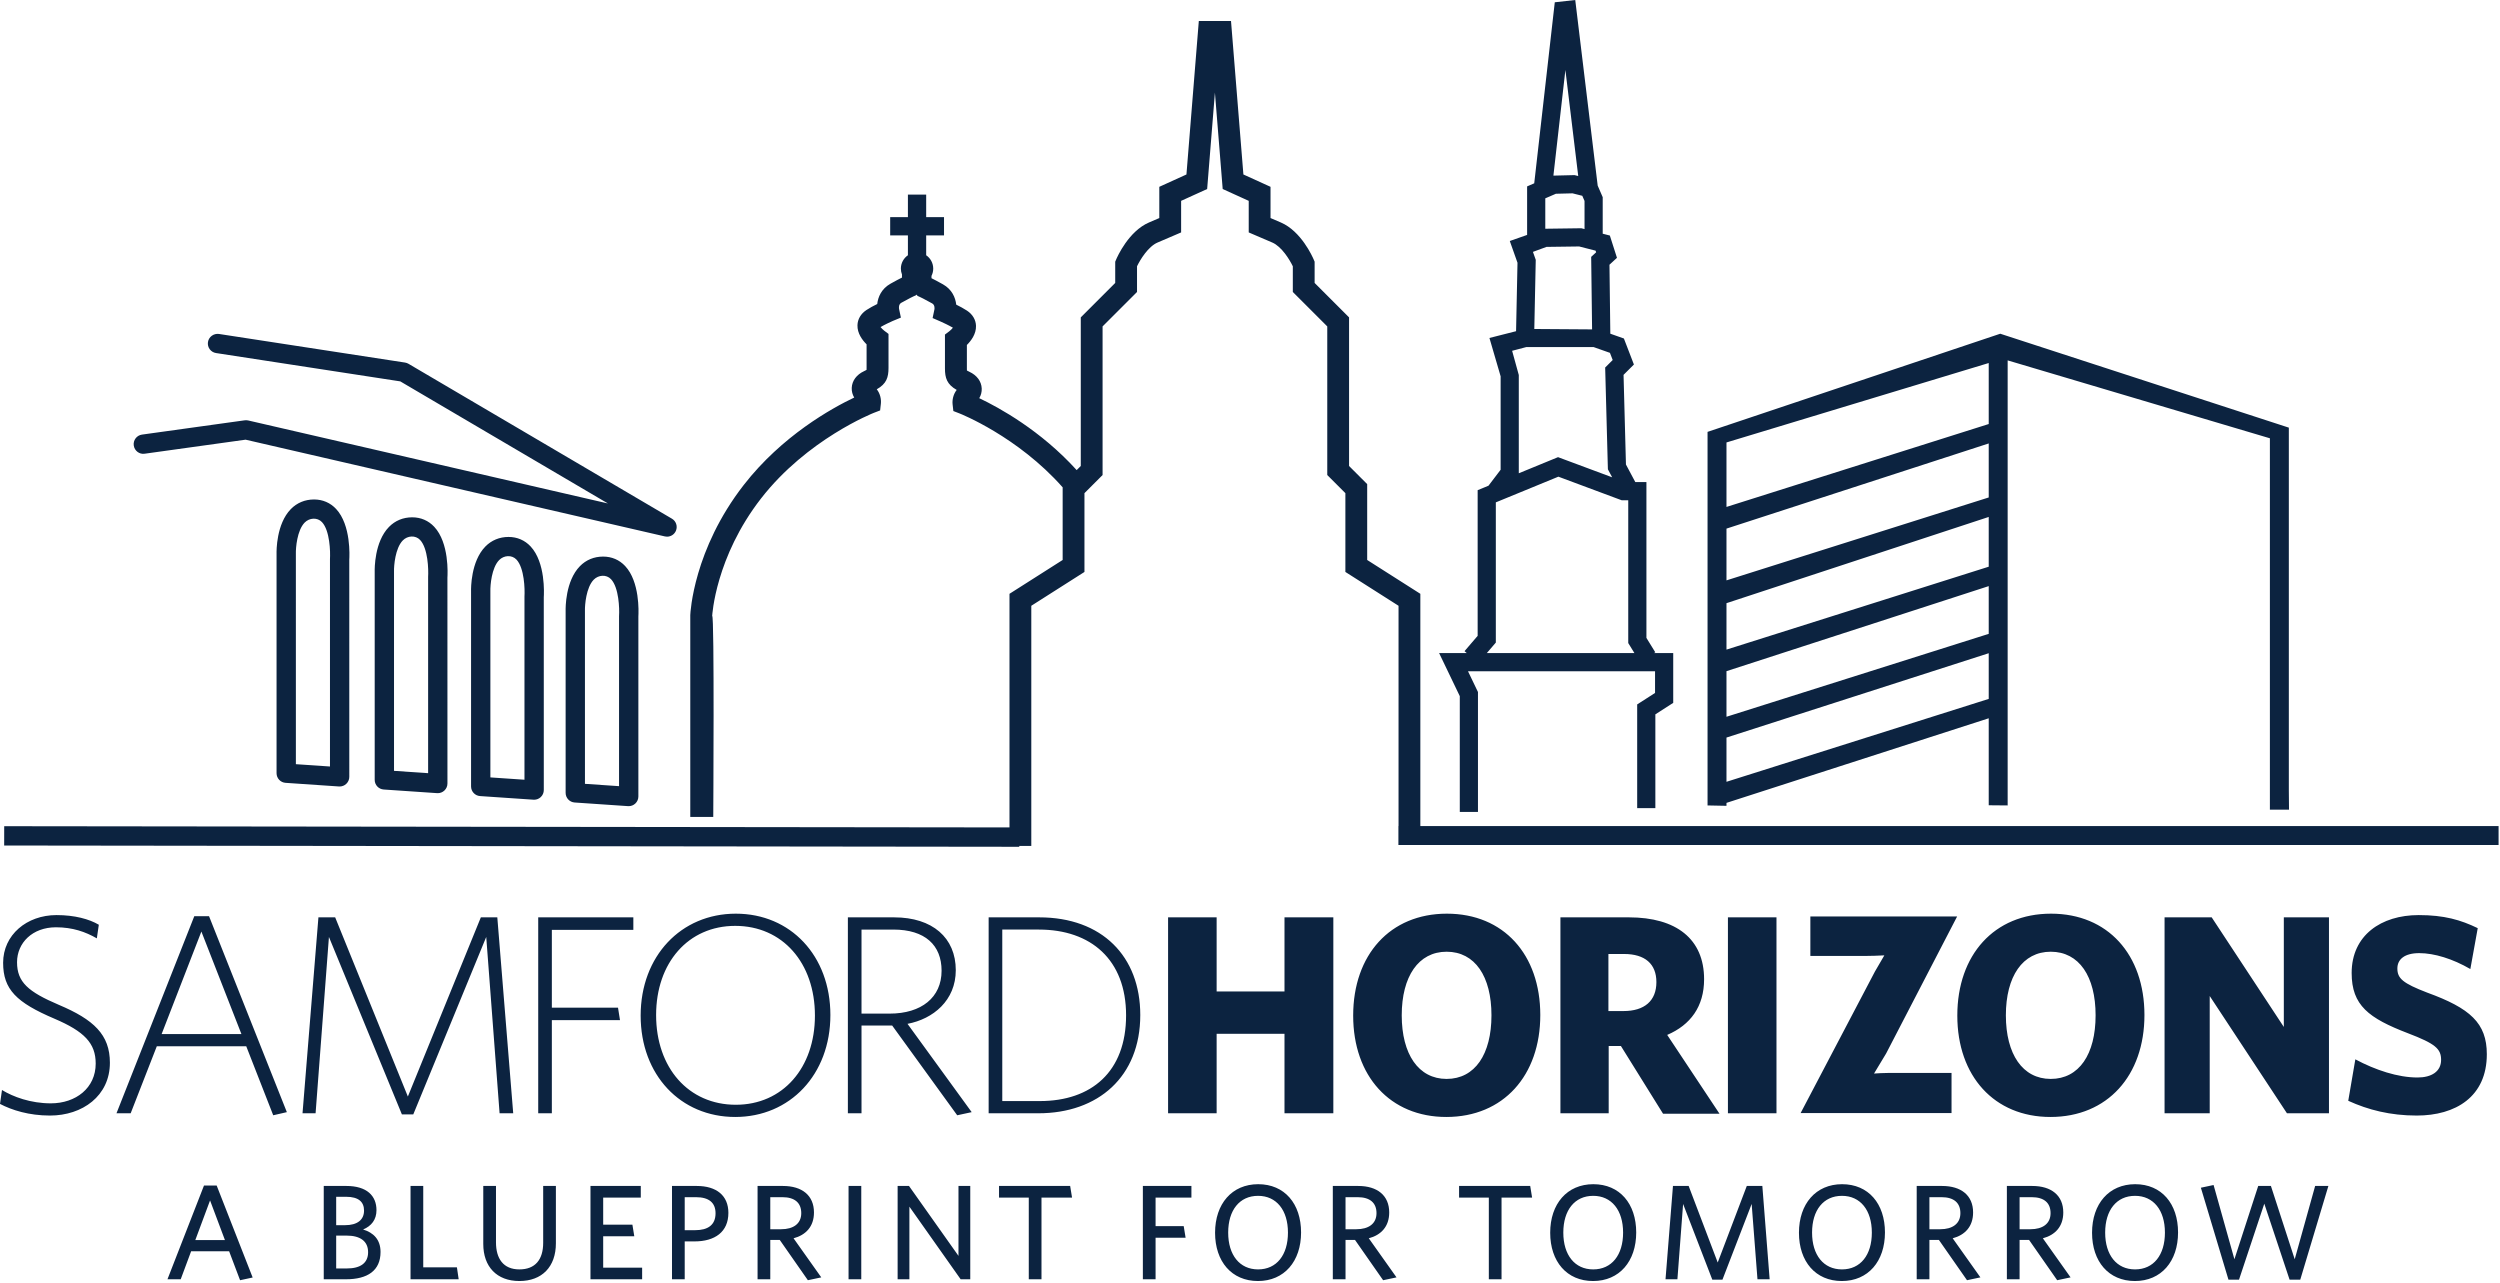
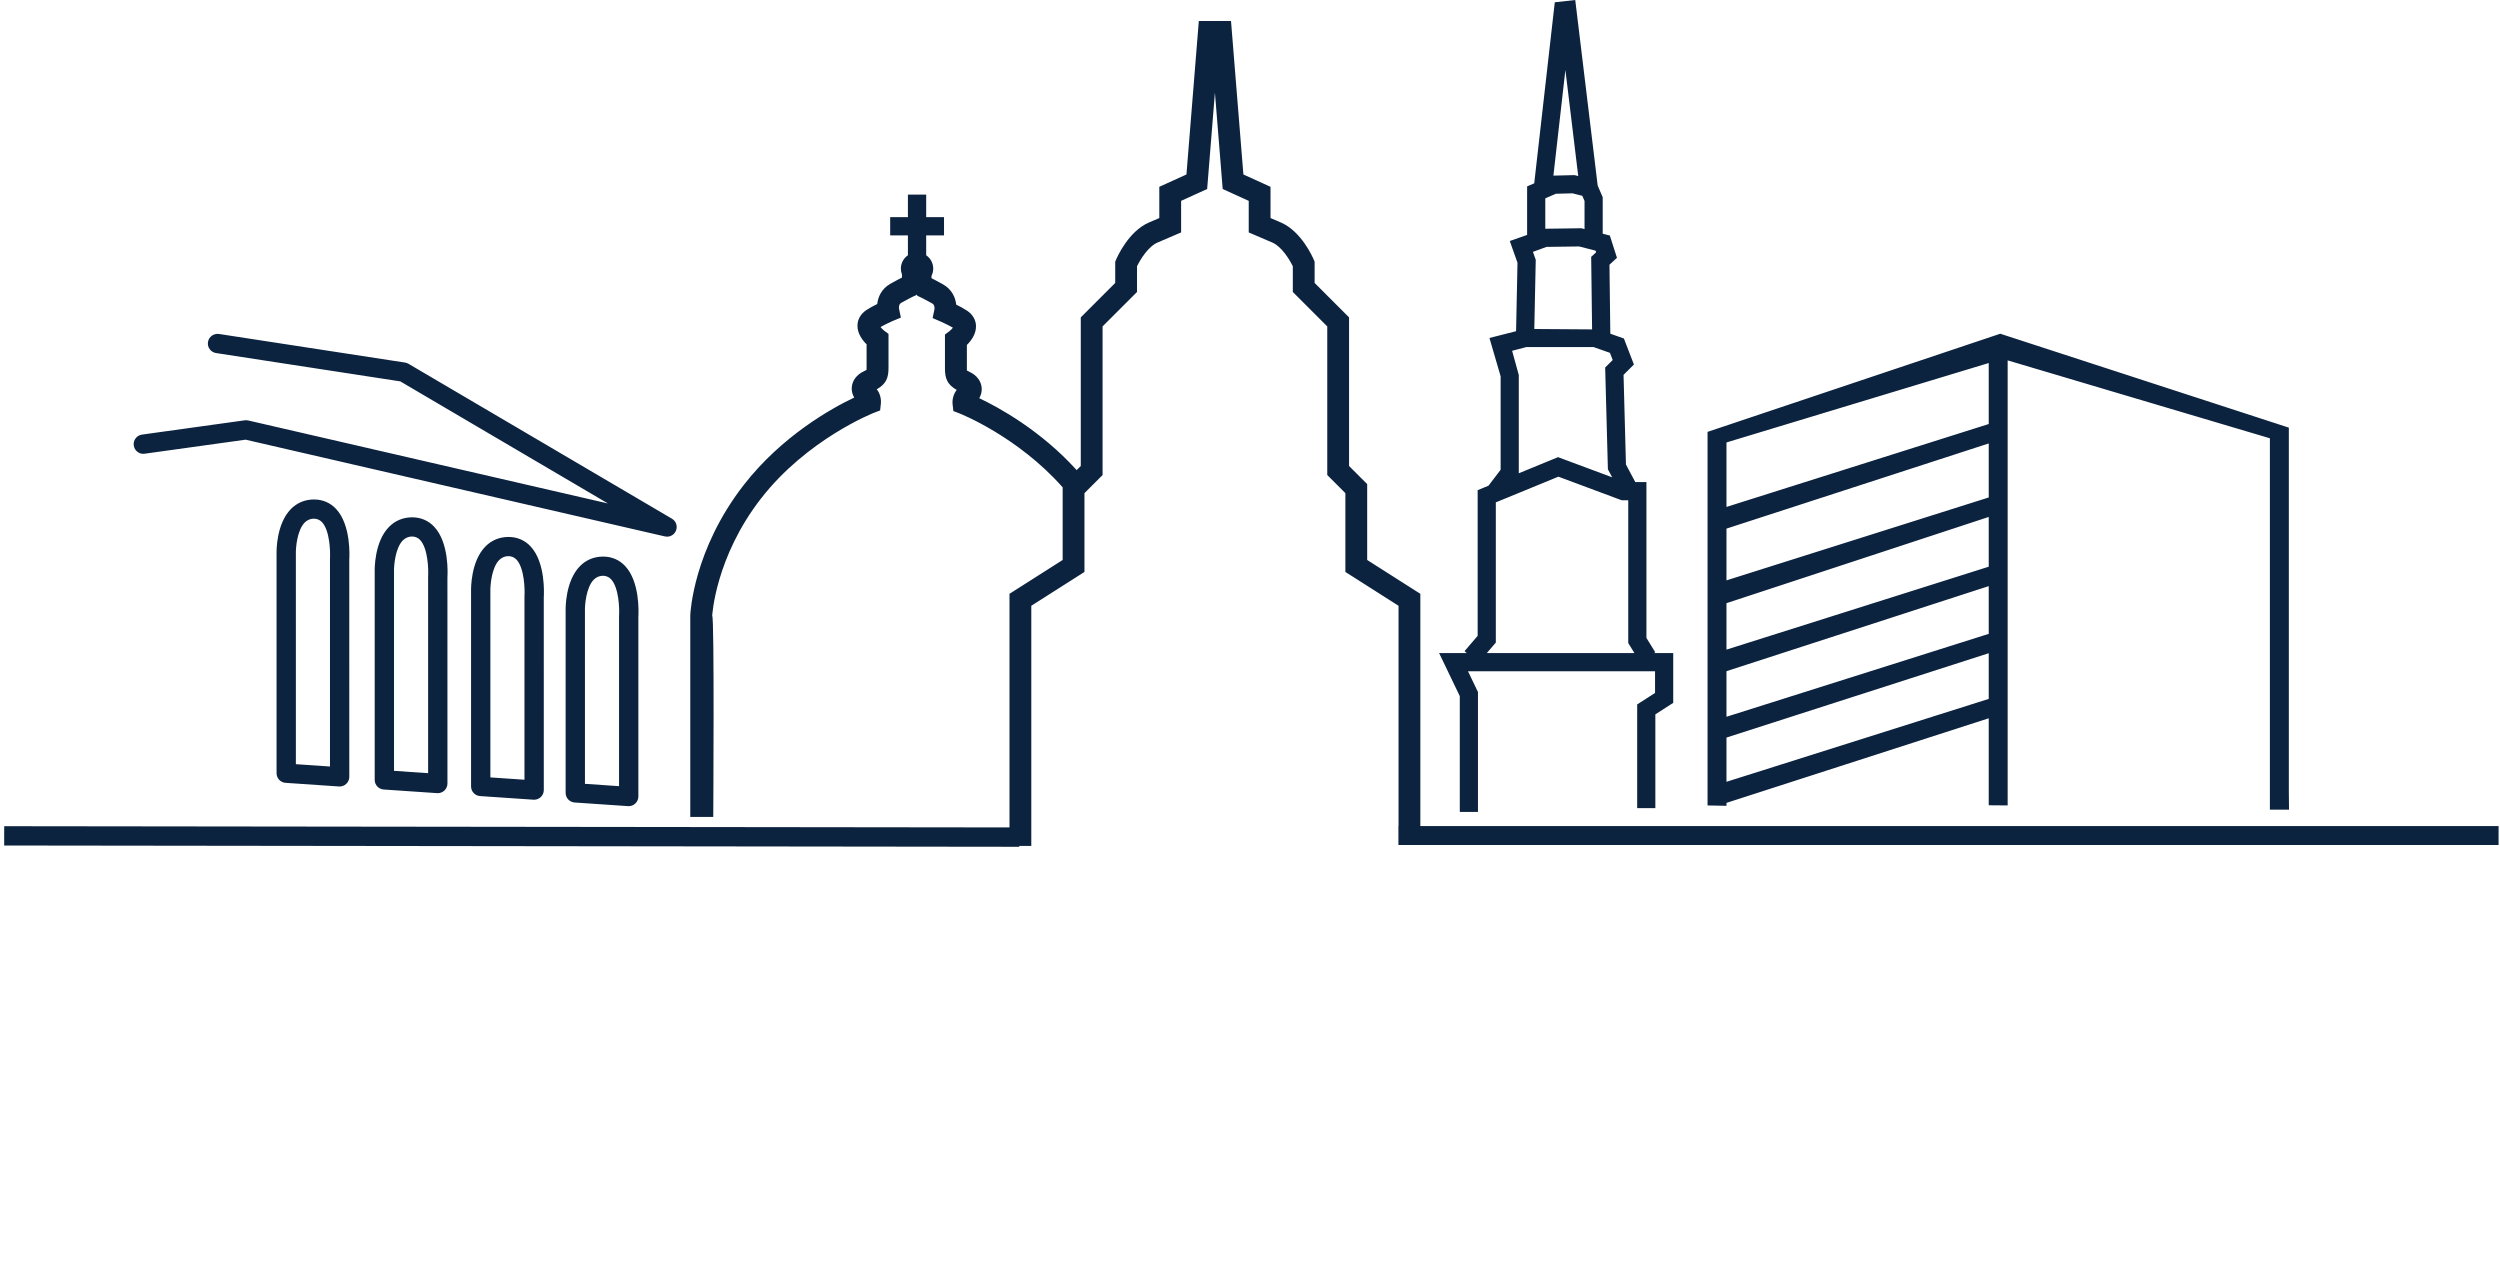
<svg xmlns="http://www.w3.org/2000/svg" width="100%" height="100%" viewBox="0 0 980 503" version="1.1">
  <g fill="#0c2340">
-     <path d="M89.818,490.5L74.922,490.5L70.839,501.475L65.647,501.475L79.96,464.738L84.939,464.738L99.043,500.783L94.11,501.846L89.818,490.5ZM76.564,486.1L88.172,486.1L82.343,470.567L76.564,486.1ZM135.654,501.474L126.908,501.474L126.908,464.895L135.762,464.895C143.817,464.895 147.579,468.765 147.579,474.386C147.579,478.099 145.621,480.586 142.333,481.965C146.417,483.186 149.171,485.94 149.171,490.765C149.171,498.082 144.083,501.474 135.654,501.474ZM135.654,469.136L131.783,469.136L131.783,480.27L135.283,480.27C140.108,480.27 142.704,478.149 142.704,474.545C142.704,471.207 140.637,469.136 135.654,469.136ZM135.867,484.353L131.783,484.353L131.783,497.232L136.025,497.232C141.275,497.232 144.296,495.111 144.296,490.874C144.296,486.632 141.325,484.353 135.867,484.353ZM160.93,501.474L160.93,464.895L165.913,464.895L165.913,496.807L179.113,496.807L179.8,501.474L160.93,501.474ZM203.597,502.163C194.743,502.163 189.443,496.543 189.443,487.638L189.443,464.897L194.426,464.897L194.426,487.005C194.426,493.363 197.288,497.605 203.597,497.605C209.797,497.605 212.926,493.788 212.926,487.163L212.926,464.897L217.909,464.897L217.909,487.372C217.909,496.597 212.447,502.163 203.597,502.163ZM231.467,501.474L231.467,464.895L251.188,464.895L251.188,469.457L236.45,469.457L236.45,480.057L247.9,480.057L248.642,484.615L236.45,484.615L236.45,496.915L251.717,496.915L251.717,501.474L231.467,501.474ZM263.423,464.896L273.123,464.896C280.865,464.896 285.527,468.659 285.527,475.446C285.527,482.921 280.227,486.63 272.277,486.63L268.406,486.63L268.406,501.475L263.423,501.475L263.423,464.896ZM272.86,469.296L268.406,469.296L268.406,482.23L272.544,482.23C277.523,482.23 280.494,480.163 280.494,475.605C280.494,471.417 277.84,469.296 272.86,469.296ZM305.664,486.048L301.951,486.048L301.951,501.473L296.968,501.473L296.968,464.898L306.935,464.898C314.41,464.898 319.076,468.611 319.076,475.286C319.076,480.853 315.843,484.14 311.072,485.411L321.939,500.732L316.689,501.844L305.664,486.048ZM306.722,469.294L301.951,469.294L301.951,481.861L306.193,481.861C311.018,481.861 314.093,479.686 314.093,475.553C314.093,471.573 311.601,469.294 306.722,469.294ZM337.618,464.897L337.618,501.476L332.634,501.476L332.634,464.897L337.618,464.897ZM376.575,501.474L356.483,473.007L356.483,501.474L351.871,501.474L351.871,464.895L356.325,464.895L375.725,492.303L375.725,464.895L380.342,464.895L380.342,501.474L376.575,501.474ZM408.264,469.457L408.264,501.473L403.28,501.473L403.28,469.457L391.618,469.457L391.618,464.898L419.501,464.898L420.243,469.457L408.264,469.457ZM452.986,469.457L452.986,480.64L464.011,480.64L464.757,485.198L452.986,485.198L452.986,501.473L448.003,501.473L448.003,464.898L467.036,464.898L467.036,469.457L452.986,469.457ZM493.111,502.163C482.828,502.163 476.307,494.53 476.307,483.238C476.307,471.897 482.932,464.205 493.215,464.205C503.553,464.205 510.019,471.838 510.019,483.13C510.019,494.422 503.448,502.163 493.111,502.163ZM493.165,468.768C485.898,468.768 481.448,474.384 481.448,483.184C481.448,491.984 485.953,497.605 493.165,497.605C500.423,497.605 504.878,491.984 504.878,483.184C504.878,474.384 500.373,468.768 493.165,468.768ZM531.159,486.048L527.446,486.048L527.446,501.473L522.463,501.473L522.463,464.898L532.43,464.898C539.905,464.898 544.571,468.611 544.571,475.286C544.571,480.853 541.338,484.14 536.567,485.411L547.434,500.732L542.184,501.844L531.159,486.048ZM532.217,469.294L527.446,469.294L527.446,481.861L531.688,481.861C536.513,481.861 539.588,479.686 539.588,475.553C539.588,471.573 537.096,469.294 532.217,469.294ZM588.604,469.457L588.604,501.473L583.62,501.473L583.62,469.457L571.958,469.457L571.958,464.898L599.841,464.898L600.583,469.457L588.604,469.457ZM624.481,502.163C614.198,502.163 607.677,494.53 607.677,483.238C607.677,471.897 614.302,464.205 624.59,464.205C634.923,464.205 641.394,471.838 641.394,483.13C641.394,494.422 634.819,502.163 624.481,502.163ZM624.535,468.768C617.273,468.768 612.819,474.384 612.819,483.184C612.819,491.984 617.327,497.605 624.535,497.605C631.798,497.605 636.252,491.984 636.252,483.184C636.252,474.384 631.744,468.768 624.535,468.768ZM688.929,501.474L686.65,471.949L675.2,501.632L671.225,501.632L659.775,471.949L657.545,501.474L652.883,501.474L655.8,464.895L661.95,464.895L673.345,494.903L684.741,464.895L690.837,464.895L693.7,501.474L688.929,501.474ZM721.994,502.163C711.711,502.163 705.19,494.53 705.19,483.238C705.19,471.897 711.815,464.205 722.098,464.205C732.436,464.205 738.903,471.838 738.903,483.13C738.903,494.422 732.332,502.163 721.994,502.163ZM722.048,468.768C714.782,468.768 710.332,474.384 710.332,483.184C710.332,491.984 714.836,497.605 722.048,497.605C729.307,497.605 733.761,491.984 733.761,483.184C733.761,474.384 729.257,468.768 722.048,468.768ZM760.042,486.048L756.33,486.048L756.33,501.473L751.346,501.473L751.346,464.898L761.313,464.898C768.788,464.898 773.455,468.611 773.455,475.286C773.455,480.853 770.221,484.14 765.45,485.411L776.317,500.732L771.067,501.844L760.042,486.048ZM761.1,469.294L756.33,469.294L756.33,481.861L760.571,481.861C765.396,481.861 768.471,479.686 768.471,475.553C768.471,471.573 765.98,469.294 761.1,469.294ZM795.391,486.048L791.679,486.048L791.679,501.473L786.695,501.473L786.695,464.898L796.662,464.898C804.137,464.898 808.804,468.611 808.804,475.286C808.804,480.853 805.57,484.14 800.8,485.411L811.666,500.732L806.416,501.844L795.391,486.048ZM796.45,469.294L791.679,469.294L791.679,481.861L795.92,481.861C800.745,481.861 803.82,479.686 803.82,475.553C803.82,471.573 801.329,469.294 796.45,469.294ZM836.888,502.163C826.605,502.163 820.084,494.53 820.084,483.238C820.084,471.897 826.709,464.205 836.992,464.205C847.33,464.205 853.797,471.838 853.797,483.13C853.797,494.422 847.222,502.163 836.888,502.163ZM836.943,468.768C829.676,468.768 825.226,474.384 825.226,483.184C825.226,491.984 829.73,497.605 836.943,497.605C844.201,497.605 848.651,491.984 848.651,483.184C848.651,474.384 844.147,468.768 836.943,468.768ZM901.703,501.633L897.516,501.633L887.603,471.841L877.691,501.633L873.558,501.633L862.741,465.587L867.724,464.525L875.891,493.629L885.22,464.895L890.199,464.895L899.528,493.629L907.537,464.895L912.728,464.895L901.703,501.633ZM705.848,436.314L734.965,380.856L738.661,374.502C736.236,374.618 733.577,374.735 730.919,374.735L709.661,374.735L709.661,359.252L767.198,359.252L739.353,412.977L734.619,420.831C736.348,420.718 738.082,420.602 739.932,420.602L765.002,420.602L765.002,436.314L705.848,436.314ZM19.592,437.297C11.354,437.297 4.675,435.18 0,432.735L0.779,427.28C5.121,429.951 12.025,432.51 19.925,432.51C29.721,432.51 37.513,426.501 37.513,416.926C37.513,408.914 33.063,404.351 21.371,399.343C6.458,392.997 1.225,387.876 1.225,377.414C1.225,366.505 10.463,358.714 22.154,358.714C29.275,358.714 34.954,360.272 38.738,362.497L37.958,367.839C33.504,365.28 28.496,363.497 21.929,363.497C12.692,363.497 6.679,369.622 6.679,377.189C6.679,384.98 11.021,388.768 23.042,393.889C36.733,399.676 43.079,405.572 43.079,416.593C43.079,429.618 32.283,437.297 19.592,437.297ZM96.529,410.139L61.467,410.139L51.225,436.405L45.662,436.405L76.158,359.16L81.946,359.16L112.446,435.96L107.104,437.185L96.529,410.139ZM63.358,405.351L94.637,405.351L78.942,365.168L63.358,405.351ZM195.837,436.407L190.604,367.286L162,436.852L157.546,436.852L128.942,367.286L123.708,436.407L118.587,436.407L124.821,359.602L131.388,359.602L159.883,429.84L188.492,359.602L194.946,359.602L201.179,436.407L195.837,436.407ZM216.324,364.502L216.324,394.998L242.257,394.998L243.037,399.898L216.324,399.898L216.324,436.406L210.982,436.406L210.982,359.602L248.27,359.602L248.27,364.502L216.324,364.502ZM288.203,437.854C266.765,437.854 251.136,421.379 251.136,398.117C251.136,374.742 267.007,358.158 288.445,358.158C309.886,358.158 325.511,374.629 325.511,397.896C325.511,421.271 309.64,437.854 288.203,437.854ZM288.203,362.942C269.79,362.942 257.195,377.413 257.195,397.896C257.195,418.596 269.915,433.067 288.445,433.067C306.857,433.067 319.453,418.596 319.453,398.117C319.453,377.413 306.736,362.942 288.203,362.942ZM349.734,402.012L337.713,402.012L337.713,436.408L332.367,436.408L332.367,359.604L350.513,359.604C365.538,359.604 374.667,367.616 374.667,380.308C374.667,392.216 365.763,399.454 355.742,401.345L380.9,435.962L375.225,437.187L349.734,402.012ZM350.18,364.391L337.713,364.391L337.713,397.337L348.734,397.337C361.2,397.337 369.1,390.991 369.1,380.529C369.1,370.512 362.646,364.391 350.18,364.391ZM407.029,436.407L387.55,436.407L387.55,359.602L407.363,359.602C431.963,359.602 446.988,374.852 446.988,397.894C446.988,422.048 430.517,436.407 407.029,436.407ZM407.25,364.39L392.892,364.39L392.892,431.619L407.588,431.619C427.842,431.619 441.425,420.157 441.425,398.007C441.425,376.19 427.621,364.39 407.25,364.39ZM503.521,436.407L503.521,405.24L476.921,405.24L476.921,436.407L457.888,436.407L457.888,359.602L476.921,359.602L476.921,388.657L503.521,388.657L503.521,359.602L522.667,359.602L522.667,436.407L503.521,436.407ZM566.954,437.854C544.916,437.854 530.445,421.825 530.445,398.117C530.445,374.296 544.916,358.158 567.175,358.158C589.437,358.158 603.795,374.183 603.795,397.896C603.795,421.604 589.329,437.854 566.954,437.854ZM567.066,373.075C556.045,373.075 549.479,382.754 549.479,398.004C549.479,413.254 556.045,422.938 567.066,422.938C578.195,422.938 584.654,413.254 584.654,398.004C584.654,382.754 578.195,373.075 567.066,373.075ZM635.394,410.026L630.606,410.026L630.606,436.405L611.685,436.405L611.685,359.601L638.51,359.601C657.102,359.601 668.006,368.064 668.006,383.868C668.006,394.555 662.665,401.789 653.54,405.685L674.052,436.593L651.923,436.593L635.394,410.026ZM636.619,373.964L630.498,373.964L630.498,396.335L636.398,396.335C644.635,396.335 649.306,392.33 649.306,384.985C649.306,377.86 644.856,373.964 636.619,373.964ZM696.38,359.605L696.38,436.409L677.347,436.409L677.347,359.605L696.38,359.605ZM803.775,437.854C781.738,437.854 767.267,421.825 767.267,398.117C767.267,374.296 781.738,358.158 804,358.158C826.259,358.158 840.621,374.183 840.621,397.896C840.621,421.604 826.15,437.854 803.775,437.854ZM803.888,373.075C792.867,373.075 786.3,382.754 786.3,398.004C786.3,413.254 792.867,422.938 803.888,422.938C815.021,422.938 821.475,413.254 821.475,398.004C821.475,382.754 815.021,373.075 803.888,373.075ZM896.484,436.407L866.209,390.436L866.209,436.407L848.509,436.407L848.509,359.602L866.984,359.602L895.259,402.569L895.259,359.602L912.955,359.602L912.955,436.407L896.484,436.407ZM947.339,437.297C936.989,437.297 928.306,435.072 920.514,431.51L923.293,415.26C931.197,419.489 939.989,422.38 947.673,422.38C953.127,422.38 956.91,420.043 956.91,415.48C956.91,411.139 954.685,409.135 943.885,405.018C928.527,399.118 921.847,394.11 921.847,381.422C921.847,366.618 933.427,358.714 948.118,358.714C958.135,358.714 964.589,360.605 971.272,363.835L968.377,379.864C961.473,375.855 954.239,373.626 948.339,373.626C942.552,373.626 939.768,376.076 939.768,379.639C939.768,383.535 941.885,385.426 951.456,389.101C968.264,395.222 974.835,401.01 974.835,413.255C974.835,429.951 962.589,437.297 947.339,437.297Z" />
    <path d="M676.78,314.727L676.78,315.881L669.36,315.731L669.36,169.294L784.101,130.819L897.222,167.635L897.222,309.952L897.293,317.381L889.797,317.377L889.797,171.806L787.001,141.269L787.001,315.731L779.58,315.665L779.58,281.565L676.78,314.727ZM779.58,273.971L779.58,256.061L676.78,289.123L676.78,306.464L779.58,273.971ZM779.58,248.472L779.58,229.757L676.78,263.1L676.78,280.97L779.58,248.472ZM779.58,222.148L779.58,202.642L676.78,236.445L676.78,254.647L779.58,222.148ZM779.58,195.006L779.58,173.829L676.78,207.216L676.78,227.504L779.58,195.006ZM779.58,166.219L779.58,142.306L676.78,173.44L676.78,198.717L779.58,166.219ZM399.547,331.603L399.57,331.941L1.636,331.441L1.649,323.87L395.72,324.35L395.72,232.773L416.561,219.511L416.561,191.034C398.875,171.041 376.384,162.163 376.143,162.07L373.714,161.128L373.422,158.533C373.222,156.737 373.685,154.553 375.026,152.849C371.193,150.687 370.422,148.149 370.422,144.437L370.422,131.149L372.126,129.858C372.618,129.483 373.16,128.937 373.543,128.462C371.88,127.487 369.635,126.449 368.785,126.074L365.58,124.674L366.301,121.253C366.335,121.041 366.522,119.566 365.426,118.949C362.218,117.145 360.593,116.408 360.576,116.399L359.701,116.008L359.255,115.487L359.017,115.764L358.134,116.155C358.126,116.16 356.501,116.897 353.292,118.701C352.197,119.318 352.384,120.793 352.43,121.085L353.151,124.501L349.934,125.826C349.072,126.205 346.792,127.26 345.172,128.21C345.576,128.71 346.147,129.276 346.592,129.61L348.297,130.901L348.297,144.189C348.297,147.905 347.526,150.443 343.692,152.601C345.034,154.305 345.497,156.493 345.297,158.289L345.009,160.885L342.572,161.822C342.317,161.922 316.409,172.147 298.342,195.38C280.422,218.422 279.188,241.255 279.176,241.485C280.084,240.576 279.597,320.247 279.597,320.247L270.588,320.247L270.588,241.122C270.63,240.085 271.863,215.426 291.555,190.105C306.572,170.801 326.059,160.018 334.855,155.839C334.172,154.71 333.822,153.393 333.88,152.035C334.005,149.239 335.772,146.855 338.73,145.489C339.197,145.272 339.501,145.11 339.688,144.997C339.697,144.818 339.701,144.56 339.701,144.189L339.701,134.98C338.051,133.343 336.03,130.672 336.126,127.493C336.192,125.114 337.442,122.997 339.634,121.535C340.884,120.701 342.509,119.843 343.872,119.176C344.188,116.405 345.534,113.201 349.076,111.21C351.159,110.039 352.659,109.264 353.576,108.814L353.576,107.599C353.297,106.884 353.143,106.107 353.143,105.293C353.143,103.122 354.235,101.204 355.901,100.061L355.901,92.288L348.951,92.288L348.951,85.126L355.901,85.126L355.901,76.276L363.063,76.276L363.063,85.126L370.055,85.126L370.055,92.288L363.063,92.288L363.063,100.059C364.729,101.202 365.823,103.121 365.823,105.293C365.823,106.322 365.578,107.293 365.143,108.151L365.143,109.058C366.06,109.512 367.56,110.287 369.643,111.458C373.185,113.449 374.526,116.653 374.847,119.424C376.205,120.091 377.835,120.949 379.085,121.783C381.276,123.245 382.522,125.362 382.593,127.741C382.689,130.92 380.668,133.591 379.018,135.228L379.018,144.437C379.018,144.808 379.022,145.066 379.03,145.245C379.218,145.358 379.518,145.52 379.989,145.737C382.947,147.099 384.714,149.487 384.835,152.283C384.893,153.641 384.547,154.958 383.864,156.087C391.691,159.805 407.983,168.75 422.055,184.28L423.665,182.669L423.665,124.415L437.165,110.915L437.165,102.582L437.507,101.782C437.986,100.648 442.432,90.628 450.411,87.207L454.449,85.478L454.449,73.232L465.086,68.394L469.936,8.24L482.557,8.24L487.411,68.394L498.045,73.232L498.045,85.478L502.086,87.207C510.065,90.628 514.511,100.648 514.99,101.778L515.332,102.582L515.332,110.915L528.832,124.415L528.832,182.669L535.936,189.773L535.936,219.511L556.774,232.773L556.774,323.83L979.443,323.83L979.443,331.234L548.176,331.234L548.176,323.83L548.228,323.83L548.228,237.465L527.39,224.203L527.39,193.315L520.286,186.211L520.286,127.953L506.786,114.457L506.786,104.382C505.52,101.778 502.424,96.648 498.72,95.065L489.499,91.111L489.499,78.732L479.295,74.094L476.249,36.307L473.203,74.094L462.999,78.732L462.999,91.111L453.778,95.065C450.07,96.648 446.974,101.778 445.711,104.382L445.711,114.457L432.211,127.953L432.211,186.211L425.107,193.315L425.107,224.203L404.27,237.465L404.27,331.603L399.547,331.603ZM648.371,256.01L655.904,256.01L655.904,275.522L648.9,280.026L648.9,316.793L641.775,316.793L641.775,276.135L648.779,271.635L648.779,263.135L575.458,263.135L579.362,271.268L579.362,318.272L572.237,318.272L572.237,272.889L564.133,256.01L574.979,256.01L574.094,255.251L579.24,249.251L579.24,192.147L583.481,190.405L588.247,184.141L588.247,147.516L583.859,132.487L594.3,129.83L594.858,102.998L591.838,94.473L598.628,92.089L598.628,73.068L601.419,71.859L609.475,0.892L617.496,0L626.296,72.769L628.261,77.293L628.261,91.614L631.058,92.328L633.85,101.061L630.908,103.773L631.245,130.812L636.567,132.691L640.492,142.887L636.43,146.945L637.372,182.095L641.04,188.972L645.398,188.972L645.398,250.059L648.873,255.701L648.371,256.01ZM582.83,256.01L640.693,256.01L638.273,252.076L638.273,196.097L635.69,196.097L610.885,186.855L586.365,196.926L586.365,251.884L582.83,256.01ZM595.367,185.523L610.752,179.205L631.97,187.107L630.292,183.962L629.226,144.07L632.176,141.125L631.097,138.316L624.718,136.062L598.272,136.062L592.751,137.516L595.367,147.008L595.367,185.523ZM601.446,128.963L624.097,129.124L623.742,100.69L625.683,98.903L625.471,98.257L619.021,96.611L606.221,96.782L600.908,98.736L602.012,101.848L601.446,128.963ZM605.753,89.666L619.875,89.473L621.136,89.795L621.136,78.772L620.257,76.751L616.428,75.788L609.911,75.951L605.753,77.747L605.753,89.666ZM608.936,68.845L617.219,68.643L618.665,69.004L613.633,27.429L608.936,68.845ZM261.478,210.375C261.195,210.375 260.912,210.342 260.624,210.275L96.274,172.354L56.703,177.858C54.649,178.179 52.72,176.704 52.432,174.633C52.145,172.563 53.591,170.65 55.662,170.363L95.924,164.763C96.382,164.704 96.849,164.717 97.295,164.821L238.307,197.358L156.912,149.5L84.687,138.396C82.62,138.079 81.203,136.146 81.52,134.079C81.837,132.017 83.799,130.625 85.837,130.913L158.778,142.125C159.253,142.2 159.707,142.363 160.124,142.604L263.395,203.325C265.007,204.271 265.682,206.254 264.991,207.988C264.412,209.454 262.999,210.375 261.478,210.375ZM133.138,308.305C133.055,308.305 132.967,308.301 132.88,308.297L111.942,306.872C109.955,306.739 108.409,305.089 108.409,303.093L108.409,217.068C108.384,215.98 108.288,205.426 114,199.568C116.409,197.101 119.555,195.793 123.105,195.793C126.488,195.793 129.475,197.076 131.746,199.505C137.642,205.81 137.009,218.047 136.917,219.418L136.925,304.518C136.925,305.568 136.488,306.568 135.721,307.285C135.017,307.943 134.096,308.305 133.138,308.305ZM115.984,299.56L129.35,300.468L129.35,219.168C129.53,216.276 129.313,207.98 126.213,204.672C124.38,202.718 121.263,202.968 119.421,204.855C116.446,207.91 115.925,214.801 115.98,216.976L115.984,299.56ZM171.61,310.922C171.527,310.922 171.439,310.918 171.352,310.913L150.414,309.488C148.427,309.355 146.881,307.705 146.881,305.709L146.881,224.063C146.856,222.972 146.76,212.418 152.473,206.563C154.881,204.093 158.027,202.788 161.577,202.788C164.96,202.788 167.948,204.072 170.218,206.501C176.114,212.805 175.481,225.038 175.389,226.413L175.398,307.134C175.398,308.184 174.96,309.184 174.193,309.901C173.489,310.559 172.568,310.922 171.61,310.922ZM154.456,302.176L167.823,303.084L167.823,226.163C168.002,223.268 167.785,214.976 164.685,211.668C162.852,209.709 159.735,209.963 157.893,211.851C154.918,214.901 154.398,221.793 154.452,223.968L154.456,302.176ZM209.382,313.49C209.298,313.49 209.211,313.486 209.123,313.482L188.186,312.061C186.202,311.923 184.657,310.273 184.657,308.282L184.657,231.757C184.628,230.669 184.536,220.115 190.244,214.257C192.653,211.79 195.798,210.482 199.348,210.482C202.732,210.482 205.719,211.765 207.99,214.194C213.886,220.498 213.253,232.736 213.161,234.107L213.169,309.703C213.169,310.753 212.732,311.757 211.965,312.469C211.261,313.128 210.34,313.49 209.382,313.49ZM192.228,304.744L205.594,305.653L205.594,233.857C205.773,230.965 205.557,222.669 202.457,219.361C200.619,217.407 197.507,217.661 195.669,219.544C192.686,222.598 192.173,229.49 192.228,231.661L192.228,304.744ZM246.455,316.013C246.372,316.013 246.284,316.009 246.197,316.005L225.259,314.58C223.272,314.446 221.726,312.792 221.726,310.8L221.726,239.45C221.701,238.363 221.605,227.809 227.317,221.95C229.726,219.484 232.872,218.18 236.422,218.18C239.805,218.18 242.792,219.459 245.063,221.892C250.801,228.021 250.355,239.78 250.242,241.671L250.242,312.225C250.242,313.275 249.805,314.275 249.038,314.992C248.338,315.65 247.413,316.013 246.455,316.013ZM229.301,307.267L242.667,308.175L242.667,241.55C242.667,241.471 242.672,241.384 242.676,241.3C242.847,238.659 242.63,230.363 239.53,227.055C237.692,225.1 234.584,225.35 232.738,227.238C229.763,230.292 229.242,237.184 229.297,239.359L229.301,307.267Z" />
  </g>
</svg>